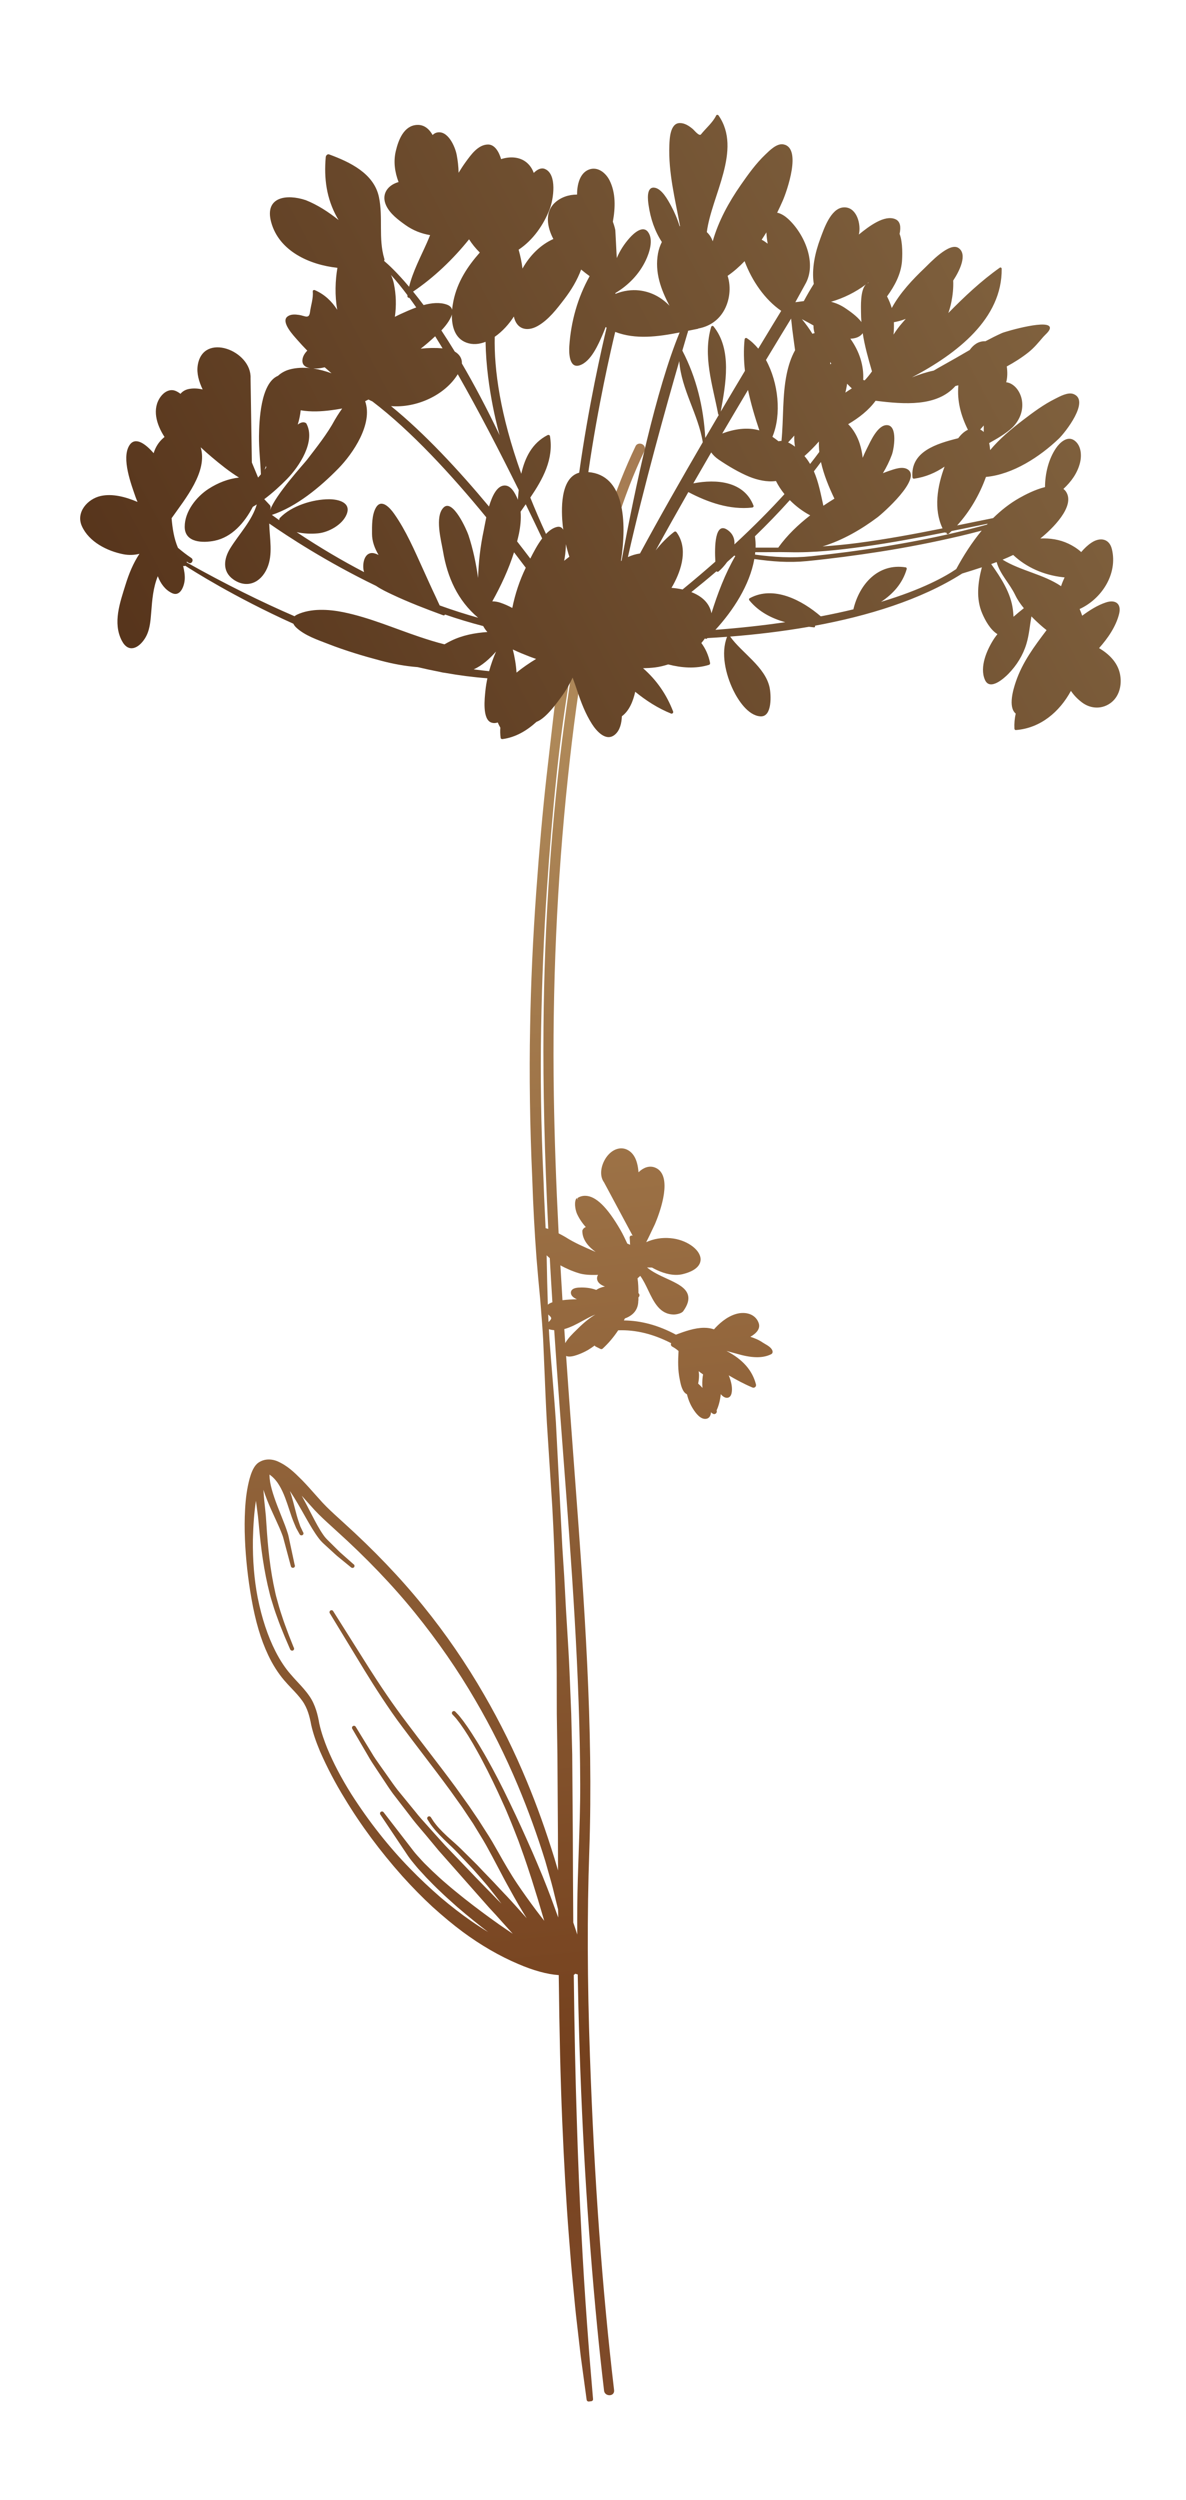
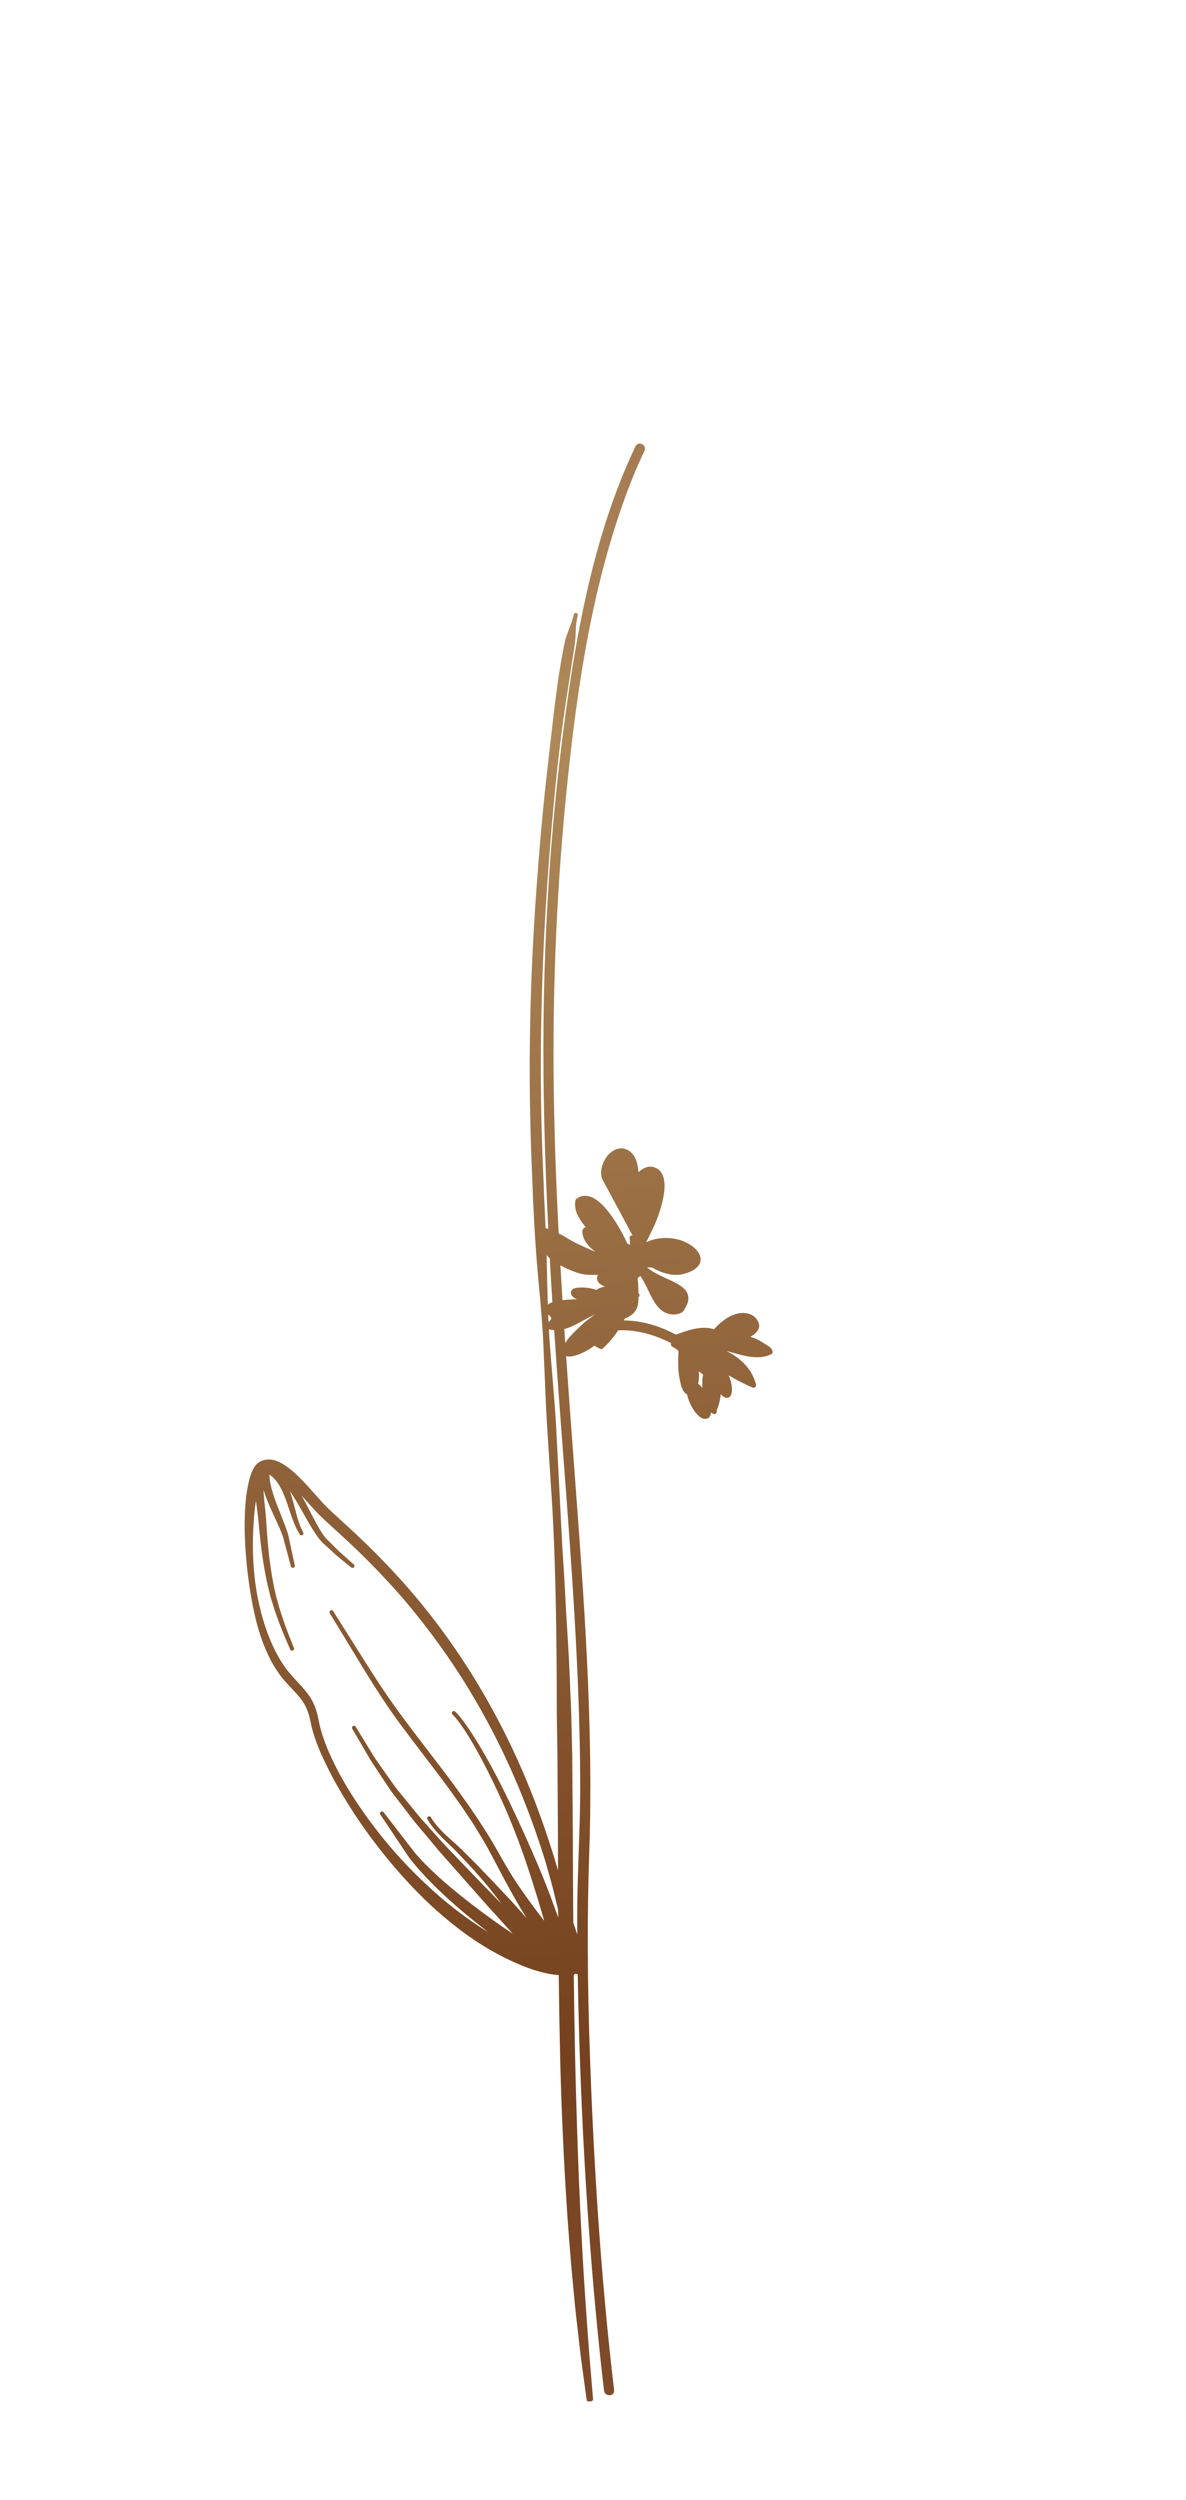
<svg xmlns="http://www.w3.org/2000/svg" width="929" height="1957" viewBox="0 0 929 1957">
  <g id="Layer-1">
    <g id="g1">
      <linearGradient id="linearGradient1" x1="514.809" y1="148.166" x2="756.474" y2="2373.173" gradientUnits="userSpaceOnUse">
        <stop offset="0" stop-color="#9c6d4c" stop-opacity="1" />
        <stop offset="0.183" stop-color="#af8959" stop-opacity="1" />
        <stop offset="0.645" stop-color="#75411e" stop-opacity="1" />
        <stop offset="1" stop-color="#945e41" stop-opacity="1" />
      </linearGradient>
      <path id="path1" fill="url(#linearGradient1)" stroke="none" d="M 598.87 1051.724 C 598.26 1051.37 597.719 1051.059 597.341 1050.796 C 594.391 1048.752 590.96 1047.37 587.766 1046.367 C 593.276 1043.238 595.595 1039.548 594.334 1035.757 C 592.657 1030.72 588.035 1027.711 581.964 1027.711 C 580.182 1027.711 578.387 1027.967 576.63 1028.472 C 568.903 1030.687 562.672 1036.655 559.271 1040.538 C 556.935 1039.72 554.347 1039.305 551.56 1039.305 C 544.147 1039.305 536.37 1042.113 529.445 1044.689 C 515.847 1037.391 502.142 1033.652 488.698 1033.568 C 488.967 1033.041 489.227 1032.512 489.483 1031.981 C 491.469 1031.31 493.361 1030.285 494.993 1028.992 C 498.219 1026.431 499.941 1022.736 499.981 1018.293 C 500.034 1018.12 500.067 1017.943 500.067 1017.799 L 500.079 1015.485 C 500.494 1015.184 500.791 1014.718 500.885 1014.169 C 501.015 1013.392 500.698 1012.635 500.095 1012.185 C 500.095 1008.401 499.978 1004.438 499.379 1000.613 C 500.132 999.982 500.848 999.337 501.524 998.683 C 503.88 1001.897 505.804 1005.907 507.668 1009.803 C 512.164 1019.196 516.815 1028.907 527.916 1028.919 C 529.352 1028.919 533.75 1028.295 535.199 1026.278 C 538.657 1021.461 539.87 1017.365 538.918 1013.754 C 537.327 1007.744 529.986 1004.367 522.215 1000.794 C 516.754 998.282 511.135 995.696 506.825 992.076 C 507.867 992.125 508.88 992.15 509.861 992.15 L 510.675 992.142 C 515.399 994.821 522.41 997.906 529.636 997.906 C 531.427 997.906 533.152 997.71 534.775 997.323 C 547.548 994.18 549.021 988.343 548.765 985.143 C 548.155 977.593 537.111 970.128 525.148 969.168 C 518.504 968.562 512.111 969.615 506.162 972.293 C 507.81 969.19 509.356 965.893 510.691 963.044 C 511.476 961.363 512.185 959.854 512.811 958.603 C 512.929 958.344 524.57 932.516 519.025 919.77 C 517.706 916.741 515.533 914.7 512.563 913.709 C 508.522 912.346 504.079 913.762 500.148 917.591 C 499.404 907.772 496.193 901.85 490.363 899.527 C 484.166 897.197 477.094 901.063 473.248 908.686 C 470.119 914.896 470.103 921.363 473.089 925.369 L 495.591 967.312 L 495.457 967.243 C 494.94 966.993 494.334 967.03 493.862 967.361 C 493.394 967.689 493.141 968.248 493.202 968.816 C 493.207 968.84 493.435 970.887 493.557 974.325 L 491.367 973.383 C 489.67 969.733 487.978 966.179 486.045 962.814 C 475.637 944.768 466.567 935.995 458.311 935.995 C 456.138 935.995 454.051 936.628 452.358 937.751 L 452.724 939.267 L 452.724 939.267 L 451.975 937.871 C 451.589 938.022 451.28 938.317 451.113 938.691 C 449.558 942.182 450.974 948.005 452.077 950.339 C 453.753 953.942 456.077 957.398 458.88 960.485 C 457.412 961.001 456.659 962.005 456.272 962.89 C 456.187 963.087 456.142 963.298 456.142 963.514 C 456.138 970.667 461.338 976.197 466.591 979.955 L 465.236 979.371 C 457.725 976.14 449.961 972.798 443.17 968.456 C 442.67 968.128 440.436 966.849 437.587 965.416 C 435.585 926.158 434.356 890.823 433.827 857.419 C 432.505 773.623 436.228 689.749 444.895 608.127 C 452.342 537.997 463.893 456.06 493.097 380.073 C 496.531 371.147 500.466 362.025 504.803 352.955 C 505.414 351.673 505.336 350.261 504.592 349.079 C 503.054 346.638 499.119 346.565 497.865 349.199 C 465 417.929 451.28 496.754 442.189 564.794 C 431.948 641.464 426.402 721.88 425.718 803.811 C 425.319 851.698 426.54 903.441 429.449 961.915 C 428.7 961.669 428.009 961.473 427.378 961.331 L 426.865 950.406 C 426.414 940.921 425.962 931.493 425.673 922.102 C 423.789 881.232 423.191 841.541 423.887 804.127 C 424.554 767.011 426.019 731.465 428.245 698.473 C 430.438 665.469 432.957 635.499 435.728 609.388 C 438.051 586.449 441.025 563.473 444.57 541.098 L 448.85 513.254 C 449.884 507.028 450.779 501.653 450.86 497.063 L 451.145 490.276 C 451.28 488.658 451.491 487.277 451.67 486.117 L 452.573 481.619 C 452.744 480.791 452.232 479.975 451.41 479.778 C 450.572 479.583 449.758 480.077 449.534 480.889 L 448.492 484.714 C 448.053 486.132 447.385 487.906 446.58 490.062 C 445.949 491.735 445.241 493.631 444.512 495.686 C 442.755 499.885 441.835 504.959 440.769 510.833 L 440.094 514.507 C 438.93 521.025 437.429 529.8 436.143 539.875 C 434.312 553.199 432.607 568.242 430.633 585.66 C 429.803 592.978 428.937 600.619 428.009 608.57 C 425.083 634.883 422.406 664.942 420.046 697.916 C 417.389 735.236 415.818 769.929 415.24 803.97 C 414.504 841.466 415.065 881.326 416.917 922.427 C 417.58 943.09 418.703 964.114 420.261 984.919 C 421.095 995.458 422.097 1006.045 423.106 1016.661 L 423.639 1023.278 C 424.314 1031.594 425.01 1040.195 425.462 1048.69 C 425.848 1056.896 426.186 1065.127 426.524 1073.379 C 427.061 1086.569 427.622 1100.208 428.375 1113.689 L 432.578 1179.078 C 434.91 1220.216 435.663 1260.95 436.07 1309.453 L 436.139 1341.61 L 436.627 1373.39 L 437.026 1435.828 C 437.05 1445.33 437.074 1454.753 437.111 1464.096 C 436.773 1462.957 436.432 1461.801 436.086 1460.637 L 434.324 1454.684 C 427.61 1432.935 420.558 1413.254 412.762 1394.52 C 403.09 1371.119 391.827 1348.284 379.295 1326.653 C 365.179 1302.145 349.082 1278.708 331.451 1257.004 C 313.869 1235.235 292.859 1213.278 269.018 1191.753 L 265.625 1188.656 C 261.212 1184.64 256.65 1180.49 252.61 1176.148 C 250.637 1174.004 248.681 1171.798 246.712 1169.581 C 243.591 1166.061 240.363 1162.423 236.967 1158.92 L 236.176 1158.131 C 230.796 1152.76 225.236 1147.21 217.287 1143.792 C 211.918 1141.525 206.014 1141.969 201.697 1145.423 C 201.333 1145.749 200.917 1146.127 200.372 1146.782 C 199.922 1147.291 199.65 1147.698 199.361 1148.133 C 199.351 1148.146 199.127 1148.483 199.119 1148.495 C 198.47 1149.545 197.92 1150.607 197.493 1151.633 C 196.736 1153.403 196.081 1155.331 195.424 1157.716 C 193.546 1164.873 192.45 1172.438 191.974 1181.515 C 191.552 1189.031 191.522 1196.742 191.88 1205.087 C 192.511 1220.232 194.224 1235.792 196.973 1251.327 C 200.112 1269.21 204.272 1283.245 210.065 1295.5 C 213.521 1302.837 217.684 1309.413 222.434 1315.04 C 224.365 1317.323 226.407 1319.475 228.424 1321.599 C 231.504 1324.846 234.413 1327.91 236.782 1331.288 C 240.92 1337.077 242.58 1343.775 243.772 1350.204 C 245.156 1356.365 247.284 1362.733 250.685 1370.883 C 256.268 1383.603 262.748 1395.964 269.938 1407.61 C 282.517 1428.476 297.713 1448.955 315.11 1468.495 C 322.947 1477.202 330.935 1485.316 338.865 1492.624 C 347.259 1500.2 354.982 1506.593 362.481 1512.163 C 376.467 1522.51 391.481 1531.198 405.885 1537.273 C 417.49 1542.315 428.7 1545.399 437.42 1545.96 L 437.665 1545.972 C 438.181 1591.778 439.048 1628.101 440.395 1660.206 C 441.827 1694.064 443.569 1724.199 445.575 1749.769 C 446.735 1765.28 447.707 1776.783 448.732 1787.053 L 449.029 1790.231 C 449.981 1800.408 450.881 1810.019 451.93 1818.661 L 454.856 1844.097 L 459.523 1878.431 C 459.629 1879.212 460.296 1879.778 461.07 1879.778 C 461.13 1879.778 461.192 1879.774 461.252 1879.766 L 463.165 1879.538 C 464.003 1879.44 464.61 1878.695 464.54 1877.861 L 461.643 1843.401 L 459.755 1817.937 C 458.058 1794.467 456.663 1771.961 455.487 1749.13 C 453.977 1720.5 452.744 1690.443 451.829 1659.787 C 450.742 1627.023 449.961 1589.828 449.444 1546.083 C 449.46 1545.981 449.469 1545.875 449.469 1545.765 C 449.867 1545.655 450.201 1545.387 450.4 1545.032 C 450.446 1544.992 450.482 1544.947 450.519 1544.903 L 452.537 1545.468 C 452.688 1553.858 452.858 1562.248 453.062 1570.631 C 455.214 1659.531 460.036 1741.647 467.812 1821.68 C 469.387 1837.891 471.185 1854.566 473.158 1871.245 C 473.606 1875.082 478.396 1875.745 480.214 1873.699 C 480.869 1872.962 481.158 1871.961 481.028 1870.879 C 471.69 1791.79 465.497 1706.088 462.091 1608.875 C 460.044 1550.436 459.877 1498.275 461.578 1449.406 C 464.968 1352.068 457.59 1253.297 450.462 1157.772 L 450.278 1155.335 C 447.98 1124.529 445.615 1092.872 443.443 1061.347 C 444.098 1061.644 444.936 1061.832 446.01 1061.832 C 450.942 1061.832 458.823 1057.738 460.512 1056.723 C 462.339 1055.62 464.113 1054.434 465.818 1053.179 C 465.96 1053.518 466.221 1053.799 466.559 1053.968 L 470.327 1055.86 C 470.9 1056.149 471.608 1056.053 472.084 1055.614 C 476.63 1051.423 480.71 1046.607 484.226 1041.289 C 497.975 1040.754 511.798 1044.196 525.734 1051.376 C 525.657 1051.521 525.596 1051.677 525.559 1051.84 C 525.34 1052.733 525.75 1053.624 526.573 1054.054 C 528.225 1054.924 529.844 1056.045 531.504 1057.474 C 531.073 1065.42 530.906 1072.189 532.456 1079.782 L 532.57 1080.35 C 533.229 1083.694 534.422 1089.696 538.096 1091.35 C 539.154 1095.615 540.667 1099.285 542.706 1102.552 C 545.058 1106.304 548.883 1111.402 553.375 1110.531 C 554.458 1110.324 555.353 1109.71 555.963 1108.761 C 556.525 1107.891 556.858 1106.723 556.956 1105.254 C 557.009 1105.388 557.078 1105.518 557.163 1105.64 C 557.375 1105.949 557.664 1106.19 558.051 1106.336 C 558.376 1106.621 559.027 1106.894 559.417 1106.894 C 560.227 1106.894 560.988 1106.381 561.314 1105.62 C 561.542 1105.083 561.529 1104.505 561.301 1104.005 C 562.958 1100.408 564.036 1096.27 564.601 1091.257 C 566.038 1093.055 567.824 1094.125 569.395 1094.125 C 570.265 1094.125 572.369 1093.771 573.053 1090.481 C 573.838 1086.708 573.11 1082.136 570.827 1076.531 C 576.344 1079.79 582.586 1083.196 589.329 1086.04 C 589.524 1086.123 589.964 1086.213 590.175 1086.213 C 590.818 1086.213 591.412 1085.93 591.799 1085.434 C 592.181 1084.945 592.311 1084.311 592.157 1083.684 C 589.382 1072.682 581.756 1063.992 569.025 1057.421 C 569.716 1057.608 570.399 1057.793 571.087 1057.978 C 573.171 1058.542 575.246 1059.101 577.289 1059.685 C 581.63 1060.926 587.343 1062.348 593.056 1062.35 C 597.28 1062.35 600.999 1061.547 604.103 1059.974 C 604.905 1059.579 605.328 1058.721 605.177 1057.789 C 604.758 1055.136 601.495 1053.244 598.87 1051.724 Z M 550.242 1086.374 C 549.253 1085.251 548.134 1084.13 546.881 1083.005 C 547.508 1079.971 547.621 1077.035 547.532 1075.695 C 547.479 1074.905 547.385 1074.097 547.255 1073.28 C 548.077 1073.916 549.318 1074.875 550.738 1075.825 C 550.575 1076.592 550.47 1077.208 550.421 1077.584 C 550.059 1080.408 550.002 1083.397 550.242 1086.374 Z M 233.077 1316.554 C 231.235 1314.576 229.407 1312.615 227.665 1310.531 C 223.407 1305.705 219.537 1299.863 215.838 1292.668 C 209.69 1280.559 205.106 1266.741 201.831 1250.428 C 199.139 1236.508 197.884 1221.225 198.104 1205.018 C 198.397 1193.153 199.151 1183.391 200.474 1174.724 C 200.72 1176.677 200.999 1178.696 201.285 1180.775 C 201.916 1185.161 202.36 1189.051 202.683 1193.018 C 203.613 1203.329 204.638 1212.192 205.818 1220.114 C 207.261 1229.741 209.053 1238.771 211.139 1246.904 C 211.786 1249.74 212.628 1252.385 213.442 1254.94 C 213.875 1256.308 214.304 1257.65 214.701 1259.026 C 215.495 1261.528 216.367 1263.913 217.202 1266.188 C 217.633 1267.367 218.054 1268.515 218.455 1269.658 C 219.238 1271.782 220.044 1273.76 220.797 1275.611 L 221.95 1278.476 C 222.721 1280.445 223.48 1282.199 224.147 1283.745 L 227.309 1291.073 C 227.569 1291.679 228.271 1292.03 228.79 1292.018 C 229.716 1292.099 230.383 1291.326 230.383 1290.455 C 230.383 1290.08 230.253 1289.735 230.031 1289.466 L 227.274 1282.541 C 226.656 1280.99 225.948 1279.225 225.236 1277.235 L 224.167 1274.35 C 223.476 1272.498 222.733 1270.517 222.025 1268.426 C 221.649 1267.237 221.242 1266.02 220.825 1264.775 C 220.09 1262.57 219.32 1260.267 218.636 1257.887 C 218.284 1256.519 217.883 1255.128 217.476 1253.712 C 216.754 1251.193 216.005 1248.589 215.476 1245.903 C 213.653 1237.826 212.146 1228.915 210.996 1219.418 C 210.044 1211.463 209.279 1202.678 208.661 1192.579 C 208.463 1188.738 208.099 1184.502 207.578 1179.99 C 207.147 1176.067 206.742 1172.388 206.522 1168.995 C 206.451 1168.014 206.4 1167.058 206.37 1166.13 C 207.137 1168.613 208.103 1171.323 209.263 1174.228 C 211.075 1178.777 213.245 1183.521 215.308 1187.989 L 216.125 1189.771 C 217.997 1193.844 219.765 1197.69 221.163 1201.522 C 221.669 1202.796 222.033 1204.22 222.383 1205.6 C 222.585 1206.389 222.784 1207.17 222.994 1207.874 L 227.864 1226.05 C 228.052 1226.746 228.682 1227.206 229.372 1227.206 C 229.4 1227.202 229.429 1227.206 229.451 1227.206 C 230.316 1227.206 231.014 1226.506 231.014 1225.644 C 231.014 1225.359 230.938 1225.091 230.804 1224.858 L 226.961 1206.882 C 226.782 1206.145 226.633 1205.4 226.483 1204.64 C 226.19 1203.175 225.889 1201.657 225.362 1200.07 C 224.098 1195.977 222.41 1191.745 220.778 1187.651 L 220.094 1185.934 C 218.288 1181.438 216.398 1176.665 214.866 1172.153 C 213.283 1167.514 212.186 1163.461 211.613 1160.173 L 211.469 1159.12 C 211.285 1157.789 211.112 1156.528 211.12 1155.347 C 211.086 1154.928 211.08 1154.546 211.088 1154.188 C 211.66 1154.575 212.26 1155.071 212.897 1155.587 L 213.588 1156.189 C 214.439 1157.008 215.318 1157.858 216.146 1158.945 C 217.179 1160.149 218.119 1161.634 218.821 1162.79 C 220.428 1165.443 221.96 1168.694 223.376 1172.462 C 224.552 1175.558 225.598 1178.724 226.597 1181.743 C 227.88 1185.621 229.091 1189.287 230.493 1192.514 L 231.984 1196.033 L 234.721 1200.985 C 235.005 1201.498 235.538 1201.791 236.09 1201.791 C 236.114 1201.787 236.143 1201.787 236.165 1201.791 C 237.03 1201.791 237.728 1201.091 237.728 1200.229 C 237.728 1199.822 237.573 1199.452 237.321 1199.175 L 235.189 1194.634 L 233.917 1190.923 C 232.877 1187.997 231.942 1184.36 230.953 1180.506 C 230.149 1177.373 229.301 1174.069 228.308 1170.781 C 227.916 1169.479 227.504 1168.222 227.077 1167.018 C 231.17 1173.113 235.262 1180.368 239.302 1187.529 L 239.982 1188.718 C 243.023 1194.028 246.171 1199.521 249.788 1204.228 C 251.349 1206.361 253.261 1208.09 254.948 1209.616 L 262.215 1216.269 C 263.416 1217.432 264.654 1218.426 265.81 1219.353 C 266.392 1219.821 266.951 1220.269 267.499 1220.737 L 275.077 1226.921 C 275.366 1227.157 275.714 1227.271 276.062 1227.271 C 276.088 1227.271 276.117 1227.271 276.139 1227.271 C 277.004 1227.271 277.702 1226.571 277.702 1225.709 C 277.702 1225.098 277.352 1224.57 276.839 1224.313 L 269.807 1218.092 C 269.279 1217.603 268.711 1217.111 268.121 1216.603 C 267.08 1215.699 265.962 1214.735 264.85 1213.575 L 257.808 1206.589 C 256.252 1205.062 254.64 1203.488 253.377 1201.604 C 250.116 1197.006 247.233 1191.476 244.443 1186.13 L 243.565 1184.437 C 241.209 1179.855 238.814 1175.2 236.356 1170.765 C 237.675 1172.226 238.977 1173.69 240.26 1175.135 C 242.271 1177.397 244.291 1179.668 246.37 1181.926 C 250.685 1186.553 255.312 1190.756 259.788 1194.821 L 263.301 1198.028 C 286.844 1219.247 307.576 1240.87 324.925 1262.298 C 342.824 1284.392 358.758 1307.415 372.292 1330.722 C 384.751 1351.999 395.966 1374.468 405.617 1397.507 C 413.649 1416.606 420.896 1436.581 427.15 1456.833 C 427.891 1459.49 428.635 1462.09 429.368 1464.637 C 431.134 1470.802 432.802 1476.62 434.1 1482.268 L 436.554 1492.229 L 437.135 1494.512 L 437.282 1500.888 C 437.278 1500.867 437.27 1500.851 437.266 1500.835 C 437.087 1500.355 436.908 1499.867 436.729 1499.455 L 433.758 1491.326 C 432.106 1486.781 430.389 1482.065 428.469 1477.239 C 426.353 1471.758 423.944 1465.874 420.664 1458.176 C 418.361 1452.63 415.875 1447.067 413.385 1441.509 L 412.152 1438.746 C 407.22 1427.613 401.585 1415.626 394.415 1401.014 C 391.554 1395.269 388.58 1389.54 385.565 1383.969 C 382.684 1378.699 379.864 1373.593 377.105 1369.011 C 374.632 1364.727 372.157 1360.861 369.977 1357.447 L 369.452 1356.625 C 367.364 1353.374 365.216 1350.249 363.047 1347.307 L 362.091 1346.07 C 360.597 1344.141 359.422 1342.62 358.404 1341.635 L 356.655 1339.787 C 356.061 1339.161 355.08 1339.128 354.453 1339.722 C 353.823 1340.308 353.79 1341.293 354.372 1341.924 L 356.146 1343.832 C 357.021 1344.703 358.095 1346.123 359.458 1347.922 L 360.459 1349.244 C 362.575 1352.194 364.646 1355.287 366.608 1358.424 C 369.297 1362.769 371.669 1366.83 373.875 1370.863 C 376.467 1375.457 379.128 1380.608 381.85 1385.918 C 384.71 1391.57 387.506 1397.335 390.155 1403.048 L 391.787 1406.621 C 394.016 1411.48 396.319 1416.501 398.415 1421.668 C 401.218 1428.321 403.908 1435.235 406.199 1441.163 L 407.501 1444.788 C 409.454 1450.204 411.399 1455.608 413.169 1461.003 C 415.541 1468.083 417.564 1474.415 419.362 1480.392 C 420.917 1485.169 422.3 1489.914 423.635 1494.488 L 426.157 1503.02 C 426.218 1503.195 426.28 1503.366 426.34 1503.537 C 424.306 1500.957 422.166 1498.19 419.956 1495.248 C 414.435 1487.863 409.641 1481.145 405.3 1474.712 C 399.978 1466.826 394.952 1458.086 390.72 1450.554 C 389.85 1449.069 388.999 1447.568 388.145 1446.058 C 386.562 1443.258 384.926 1440.37 383.127 1437.545 L 374.798 1424.512 L 367.255 1413.404 L 356.769 1398.748 C 349.693 1389.141 342.393 1379.623 335.329 1370.423 C 329.909 1363.36 324.579 1356.41 319.472 1349.586 C 313.47 1341.684 307.904 1333.973 302.925 1326.665 C 297.508 1318.763 292.625 1311.199 288.983 1305.498 L 260.982 1261.089 C 260.526 1260.36 259.566 1260.145 258.838 1260.597 C 258.107 1261.048 257.88 1262 258.325 1262.737 L 285.614 1307.602 C 289.166 1313.36 293.931 1321.013 299.3 1329.123 C 303.959 1336.125 309.452 1344.284 315.676 1352.43 C 320.717 1359.205 325.983 1366.11 331.333 1373.125 C 338.413 1382.403 345.733 1391.997 352.789 1401.649 L 361.883 1414.397 L 370.514 1427.287 L 378.473 1440.341 C 380.157 1443.104 381.687 1445.952 383.201 1448.768 C 384.035 1450.322 384.865 1451.865 385.699 1453.358 C 387.282 1456.312 388.836 1459.266 390.37 1462.188 C 393.369 1467.9 396.205 1473.292 399.131 1478.472 C 403.88 1487.11 408.111 1494.369 412.066 1500.656 C 412.241 1500.932 412.412 1501.209 412.583 1501.482 L 405.06 1493.071 C 401.695 1489.32 398.211 1485.442 394.574 1481.707 C 392.999 1480.067 391.457 1478.398 389.915 1476.742 C 387.933 1474.606 385.964 1472.482 383.958 1470.435 C 380.41 1466.79 376.943 1463.176 373.598 1459.612 L 363.678 1449.773 C 360.679 1446.745 357.583 1443.832 354.465 1441.114 C 348.618 1436.024 344.122 1431.532 341.445 1428.105 C 340.216 1426.584 339.178 1425.135 338.49 1423.971 L 337.481 1422.413 C 337.01 1421.693 336.049 1421.498 335.329 1421.949 C 334.609 1422.413 334.393 1423.369 334.849 1424.097 L 335.801 1425.619 C 336.33 1426.531 337.298 1428.048 338.914 1430.095 C 341.591 1433.578 345.99 1438.209 351.988 1443.861 C 354.885 1446.554 357.823 1449.505 360.724 1452.642 L 370.261 1462.757 C 373.476 1466.366 376.752 1470.126 380.055 1473.988 C 382.403 1476.661 384.662 1479.578 386.847 1482.394 C 387.766 1483.578 388.682 1484.766 389.61 1485.934 C 390.672 1487.285 391.718 1488.656 392.763 1490.052 C 391.742 1489.027 390.704 1488.001 389.646 1486.972 L 373.492 1470.37 L 348.558 1444.341 L 340.554 1435.491 C 338.718 1433.383 336.855 1431.32 334.999 1429.273 C 331.545 1425.452 328.278 1421.847 325.278 1418.014 L 311.529 1401.205 C 308.827 1397.726 306.368 1394.207 303.988 1390.801 C 302.695 1388.953 301.436 1387.151 300.201 1385.446 L 298.108 1382.492 C 295.457 1378.764 292.954 1375.249 291.032 1371.872 L 278.615 1351.58 C 278.172 1350.847 277.219 1350.623 276.481 1351.05 C 275.746 1351.49 275.5 1352.442 275.934 1353.183 L 287.933 1373.703 C 289.949 1377.377 292.519 1381.23 295.241 1385.312 L 296.867 1387.753 C 298.065 1389.515 299.265 1391.346 300.496 1393.222 C 302.783 1396.709 305.147 1400.314 307.859 1404.029 L 321.148 1421.286 C 324.086 1425.286 327.427 1429.204 330.658 1432.992 C 332.448 1435.088 334.255 1437.204 336.029 1439.377 L 343.728 1448.646 L 383.245 1493.332 C 386.631 1496.892 389.903 1500.558 393.08 1504.123 C 394.667 1505.901 396.234 1507.655 397.776 1509.355 C 399.111 1510.837 400.4 1512.261 401.654 1513.632 C 398.138 1511.292 394.631 1508.904 391.147 1506.479 C 381.842 1499.932 372.625 1493.063 363.763 1486.081 L 361.123 1483.957 C 357.542 1481.072 353.835 1478.094 350.352 1475.054 C 346.315 1471.689 342.515 1468.149 338.84 1464.722 L 332.253 1458.257 C 331.065 1457.028 329.938 1455.779 328.831 1454.55 L 327.081 1452.63 C 325.01 1450.379 323.134 1447.897 321.315 1445.496 C 320.314 1444.174 319.338 1442.88 318.385 1441.704 L 300.453 1418.495 C 300.146 1418.096 299.685 1417.888 299.215 1417.888 C 298.899 1417.888 298.58 1417.986 298.303 1418.181 C 297.62 1418.673 297.448 1419.622 297.918 1420.321 L 314.255 1444.715 C 315.138 1445.977 315.997 1447.283 316.872 1448.625 C 318.548 1451.185 320.282 1453.834 322.479 1456.572 L 324.16 1458.627 C 325.238 1459.949 326.336 1461.296 327.516 1462.647 L 333.909 1469.613 C 337.498 1473.325 341.213 1477.162 345.16 1480.811 C 348.558 1484.099 352.175 1487.33 355.674 1490.451 L 358.238 1492.738 C 366.689 1500.005 374.925 1506.597 382.322 1512.269 C 377.773 1509.506 373.24 1506.556 368.748 1503.427 C 361.42 1498.353 353.53 1492.262 345.318 1485.336 C 336.611 1477.78 328.753 1470.383 321.291 1462.708 C 304.608 1445.659 289.103 1426.022 275.218 1404.354 C 267.301 1391.7 261.135 1379.965 256.374 1368.502 C 254.262 1363.233 251.637 1356.239 250.071 1348.918 C 249.07 1343.039 247.172 1334.417 242.273 1327.475 C 239.481 1323.438 236.226 1319.939 233.077 1316.554 Z M 467.039 1009.679 C 463.593 1008.401 459.894 1007.779 455.772 1007.779 L 455.214 1007.783 C 452.472 1007.801 449.469 1008.043 447.988 1009.685 C 447.361 1010.381 447.08 1011.248 447.174 1012.194 C 447.406 1014.566 449.745 1016.041 451.906 1016.995 C 448.142 1017.062 444.342 1017.241 440.582 1017.728 C 440.016 1008.625 439.479 999.521 438.962 990.416 C 443.605 993.014 448.87 995.254 453.79 996.701 C 457.293 997.742 462.188 998.146 468.438 997.881 C 467.454 999.586 467.551 1001.075 467.926 1002.174 C 468.703 1004.436 471.018 1006.023 473.858 1006.991 C 472.512 1007.254 471.201 1007.634 469.912 1008.139 C 468.915 1008.53 467.95 1009.046 467.039 1009.679 Z M 430.532 1029.949 C 431.357 1030.703 431.769 1031.357 431.756 1031.89 C 431.744 1032.691 430.824 1033.737 429.669 1034.805 C 429.58 1032.83 429.494 1030.858 429.413 1028.887 C 429.783 1029.265 430.17 1029.617 430.532 1029.949 Z M 430.646 984.793 C 431.284 996.308 431.968 1007.82 432.692 1019.329 C 431.077 1019.864 429.929 1020.521 429.124 1021.231 C 428.705 1009.022 428.452 996.835 428.229 984.508 C 428.212 983.869 428.196 983.23 428.176 982.592 C 428.945 983.336 429.771 984.071 430.646 984.793 Z M 434.113 1041.171 C 435.488 1061.754 436.948 1082.331 438.478 1102.898 C 439.377 1114.938 440.289 1126.978 441.205 1139.022 C 447.613 1223.402 454.242 1310.65 454.486 1396.664 C 454.535 1414.08 453.92 1431.767 453.322 1448.878 C 452.818 1463.331 452.297 1478.281 452.179 1493.006 C 452.126 1499.696 452.118 1506.621 452.162 1514.238 C 451.222 1511.256 450.177 1508.106 449.045 1504.818 C 448.875 1482.341 448.761 1459.295 448.688 1435.772 L 448.228 1373.263 L 447.447 1341.358 L 446.14 1309.189 C 445.656 1297.543 444.92 1285.65 444.212 1274.15 C 443.593 1264.193 442.979 1254.208 442.507 1244.207 C 442.173 1236.955 441.693 1229.7 441.209 1222.441 C 440.969 1218.792 440.725 1215.137 440.501 1211.5 L 435.447 1113.245 C 434.609 1100.611 433.563 1087.84 432.55 1075.487 C 431.805 1066.432 431.065 1057.398 430.401 1048.412 C 430.239 1045.738 430.088 1043.069 429.946 1040.408 C 431.281 1040.815 432.66 1041.069 434.113 1041.171 Z M 456.569 1033.77 C 459.967 1031.916 463.198 1030.154 466.335 1028.946 C 461.883 1031.619 457.46 1035.163 452.903 1039.696 L 451.573 1040.994 C 448.712 1043.761 444.924 1047.425 442.755 1051.321 C 442.507 1047.653 442.262 1043.989 442.018 1040.329 C 447.015 1038.98 451.865 1036.335 456.569 1033.77 Z" />
      <linearGradient id="linearGradient2" x1="1481.016" y1="236.199" x2="-585.65" y2="1336.198" gradientUnits="userSpaceOnUse">
        <stop offset="0" stop-color="#755239" stop-opacity="1" />
        <stop offset="0.183" stop-color="#886a45" stop-opacity="1" />
        <stop offset="0.645" stop-color="#4e2b14" stop-opacity="1" />
        <stop offset="1" stop-color="#6d4530" stop-opacity="1" />
      </linearGradient>
-       <path id="path2" fill="url(#linearGradient2)" stroke="none" d="M 877.126 526.852 C 875.059 518.11 868.491 511.821 860.911 507.305 C 867.682 499.732 874.192 490.367 876.613 480.449 C 878.546 472.527 873.736 469.087 866.318 471.53 C 859.678 473.717 853.493 477.652 847.674 481.949 C 847.105 480.17 846.421 478.403 845.664 476.7 C 862.998 468.775 875.677 449.173 870.945 429.8 C 868.903 421.436 861.639 420.383 855.068 424.688 C 852.008 426.69 849.334 429.29 846.909 432.126 C 843.768 429.22 839.874 426.934 836.863 425.52 C 829.938 422.268 822.414 421.147 814.903 421.495 C 823.927 414.281 842.633 396.294 834.996 384.815 C 834.422 383.955 833.726 383.283 832.981 382.693 C 838.999 377.133 843.91 370.452 845.949 362.356 C 847.438 356.434 846.954 348.623 841.575 344.764 C 836.082 340.823 830.101 346.461 827.175 350.772 C 821.405 359.27 818.617 370.472 818.56 381.269 C 810.724 383.149 802.529 387.501 798.561 389.741 C 791.009 394.003 784.157 399.405 777.919 405.537 C 768.52 407.435 759.12 409.362 749.721 411.274 C 759.629 400.487 767.421 386.986 772.304 373.312 C 793.5 371.39 814.723 357.345 829.364 343.377 C 834.198 338.764 854.136 313.583 840.895 308.432 C 836.464 306.709 830.153 310.322 826.373 312.208 C 817.409 316.676 809.19 322.791 801.259 328.852 C 792.23 335.753 783.018 343.407 775.584 352.308 C 775.458 350.432 775.209 348.581 774.819 346.811 C 781.251 343.198 787.99 339.411 793.26 334.376 C 798.761 328.736 801.723 321.43 800.514 313.536 C 799.664 307.97 796.104 301.899 790.635 299.805 C 789.781 299.478 788.95 299.305 788.136 299.208 C 788.206 298.925 788.307 298.648 788.373 298.365 C 789.137 295.081 789.227 290.978 788.609 286.837 C 794.582 283.594 800.331 279.969 805.698 275.695 C 810.089 272.195 813.556 267.947 817.189 263.707 C 818.557 262.11 821.824 259.551 822.337 257.295 C 824.265 248.807 787.734 259.413 784.844 260.698 C 780.417 262.667 776.117 264.867 771.856 267.135 C 771.735 267.131 771.625 267.103 771.498 267.101 C 766.278 267.042 762.437 269.923 759.556 273.971 C 755.788 276.142 752.024 278.331 748.252 280.504 C 742.56 283.782 736.863 286.815 731.353 290.093 C 725.608 291.273 719.948 293.153 714.345 295.383 C 749.851 276.698 785.085 249.376 784.633 210.342 C 784.625 209.659 783.795 209.065 783.176 209.504 C 768.451 219.919 755.409 232.223 742.824 245.037 C 743.825 242.231 744.61 239.348 745.192 236.484 C 746.234 231.343 746.926 225.383 746.649 219.599 C 751.808 211.803 758.002 198.92 750.771 194.089 C 743.61 189.303 728.192 206.084 724.167 209.911 C 714.915 218.716 704.872 229.324 698.524 241.108 C 697.65 238.197 696.401 234.998 694.818 232.008 C 700.84 223.768 705.646 214.656 706.5 204.855 C 706.781 201.653 707.375 189.906 704.649 183.098 C 705.824 177.731 705.312 173.192 701.202 171.5 C 692.739 168.014 680.743 177.05 672.74 183.578 C 672.837 182.998 672.979 182.408 673.061 181.834 C 674.18 173.937 670.383 161.272 660.268 162.379 C 650.612 163.437 645.367 179.192 642.62 186.569 C 638.499 197.639 635.614 210.346 637.437 222.248 C 634.727 226.543 632.135 231.021 629.62 235.688 C 627.423 235.948 625.213 236.256 622.992 236.567 C 625.531 231.953 628.07 227.338 630.609 222.724 C 640.289 206.3 630.12 182.992 617.238 171.245 C 615.118 169.312 611.887 167.054 608.754 166.495 C 610.321 163.321 611.79 160.159 613.149 157.057 C 616.278 149.907 628.489 115.5 613.523 112.991 C 608.339 112.123 602.846 117.788 599.546 120.928 C 592.152 127.953 586.041 136.478 580.239 144.817 C 570.929 158.196 562.713 173.088 558.282 188.866 C 557.961 187.981 557.594 187.098 557.143 186.227 C 556.231 184.468 555.023 182.984 553.66 181.686 C 557.281 153.234 581.549 117.272 562.864 90.402 C 562.437 89.788 561.383 89.619 560.992 90.402 C 558.168 96.104 553.041 100.227 549.111 105.148 C 547.678 106.942 543.943 102.072 542.641 100.975 C 539.789 98.565 536.269 96.231 532.395 96.318 C 524.851 96.489 524.501 108.712 524.306 113.789 C 523.48 135.153 528.851 156.064 532.705 176.999 C 532.59 177.031 532.477 177.062 532.363 177.096 C 530.678 171.544 528.407 166.165 525.628 161.052 C 523.244 156.666 518.19 147.187 512.217 146.866 C 506.028 146.534 507.533 157.156 508.026 160.55 C 509.572 171.221 512.888 180.929 518.438 189.413 C 517.027 192.213 515.985 195.226 515.423 198.308 C 512.729 213.132 517.677 226.6 524.428 239.315 C 518.227 232.907 510.374 228.462 500.783 227.328 C 494.924 226.635 488.092 227.54 482.102 230.026 C 482.065 229.824 482.025 229.621 481.992 229.42 C 492.21 223.275 500.653 214.7 505.837 203.781 C 508.648 197.867 512.099 187.576 507.586 181.58 C 503.407 176.031 496.23 182.854 493.296 186.105 C 488.971 190.903 485.541 196.278 483.12 202.001 C 482.745 194.748 482.371 187.495 481.992 180.24 C 481.988 180.177 481.935 180.156 481.923 180.099 C 481.919 180.044 481.964 180.01 481.952 179.953 C 481.484 177.729 480.816 175.607 480.048 173.546 C 482.037 162.712 482.428 151.034 477.464 141.175 C 474.538 135.367 468.26 130.168 461.46 132.671 C 453.847 135.475 452.024 145.097 452.004 152.312 C 445.502 152.271 438.991 154.47 434.3 158.998 C 426.564 166.456 428.737 177.849 433.095 186.402 C 433.213 186.63 433.355 186.846 433.473 187.074 C 423.362 191.574 414.923 200.058 409.275 210.214 C 408.661 205.223 407.611 200.259 406.244 195.443 C 417.523 187.967 425.868 175.983 430.637 163.552 C 433.498 156.088 436.615 136.363 426.833 132.256 C 423.903 131.027 420.868 132.622 418.08 135.342 C 417.031 132.423 415.403 129.713 412.815 127.457 C 407.196 122.558 399.326 122.346 392.519 124.549 C 390.924 119.107 387.653 113.05 382.224 113.115 C 374.452 113.207 368.85 121.212 364.756 126.842 C 362.787 129.546 360.96 132.36 359.222 135.236 C 359.141 130.447 358.592 125.685 357.725 121.164 C 356.451 114.538 350.669 101.527 341.974 103.813 C 340.761 104.133 339.748 104.804 338.869 105.685 C 336.232 101.002 332.273 97.527 326.748 97.771 C 316.363 98.229 312.083 109.539 310.032 118.212 C 308.042 126.618 309.283 134.805 312.197 142.526 C 311.855 142.632 311.493 142.699 311.155 142.815 C 302.826 145.666 298.602 152.829 302.582 161.081 C 305.641 167.428 311.985 172.138 317.56 176.116 C 323.512 180.364 330.064 182.895 336.9 184.032 C 336.09 186.02 335.28 188.008 334.409 189.973 C 329.551 200.951 323.35 212.527 320.449 224.468 C 310.866 213.099 304.03 206.875 300.854 204.216 C 300.954 204.055 301.011 203.866 301.057 203.673 C 301.208 203.201 301.172 202.762 300.983 202.375 C 296.281 186.498 300.179 170.232 296.828 154.261 C 292.934 135.708 273.96 126.803 257.896 120.891 C 256.472 120.366 255.271 121.691 255.157 122.977 C 253.666 139.753 255.774 155.447 264.038 170.252 C 264.416 170.932 264.85 171.574 265.248 172.242 C 257.238 165.874 248.718 160.33 239.536 156.682 C 224.54 151.645 207.082 154.058 212.382 173.805 C 218.518 196.668 242.716 207.364 264.308 209.626 C 262.61 219.414 262.16 231.34 264.162 242.493 C 259.918 235.879 254.341 230.465 246.625 227.104 C 245.951 226.812 244.916 227.131 244.995 228.038 C 245.483 233.708 243.53 238.809 242.82 244.337 C 242.087 250.017 238.78 247.171 234.255 246.5 C 231.213 246.048 227.635 245.802 225.093 247.826 C 219.74 252.092 230.32 263.084 232.778 265.923 C 235.311 268.846 237.974 271.676 240.69 274.468 C 238.564 276.63 237.052 279.123 236.875 281.918 C 236.625 285.857 239.451 287.55 242.848 288.17 C 237.583 287.625 232.302 287.778 227.146 289.11 C 223.761 289.987 220.365 291.73 217.771 294.15 C 203.955 299.938 203.031 329.957 202.873 341.368 C 202.742 351.229 203.985 361.27 204.368 371.272 C 203.776 371.957 203.05 372.798 202.179 373.807 C 200.547 369.874 198.915 365.943 197.284 362.01 C 196.946 340.056 196.608 318.1 196.272 296.146 C 197.31 274.352 158.885 259.602 154.877 286.003 C 153.926 292.262 155.82 298.74 158.742 304.855 C 155.29 304.05 151.741 303.793 148.226 304.42 C 145.154 304.969 142.934 306.375 141.365 308.269 C 140.206 307.364 138.957 306.56 137.528 305.976 C 132.94 304.096 128.489 306.892 125.848 310.495 C 118.88 320.006 122.495 332.25 128.875 342.052 C 128.654 342.233 128.424 342.414 128.212 342.595 C 124.176 346.021 121.71 350.192 120.347 354.723 C 114.327 347.767 105.938 341.198 101.288 348.674 C 94.962 358.843 102.868 379.375 106.246 389.208 C 106.677 390.463 107.233 391.667 107.723 392.898 C 98.301 388.844 87.966 386.201 78.902 388.219 C 68.615 390.51 59.202 400.981 64.16 411.895 C 69.751 424.195 83.885 431.32 96.555 433.823 C 101.007 434.701 105.257 434.49 109.238 433.475 C 104.433 440.693 100.987 448.996 98.287 457.779 C 94.006 471.605 88.216 487.503 95.345 501.354 C 100.598 511.591 108.643 507.319 113.407 499.905 C 117.305 493.907 117.859 486.669 118.412 479.772 C 119.209 469.44 119.922 460.098 123.608 451.024 C 125.777 456.798 129.341 461.624 134.538 464.171 C 141.373 467.544 144.323 458.47 144.69 453.82 C 144.981 450.206 144.271 446.471 143.447 442.923 C 144.01 443.198 144.602 443.114 145.115 442.823 C 150.172 446.109 183.4 467.325 229.783 488.211 C 230.285 489.238 231.026 490.245 231.986 491.153 C 238.682 497.486 248.803 500.835 257.22 504.108 C 270.627 509.321 284.473 513.479 298.374 517.154 C 307.89 519.67 317.539 521.457 327.142 522.183 C 332.843 523.536 338.58 524.775 344.342 525.876 C 345.774 526.271 347.304 526.539 348.867 526.714 C 359.8 528.663 370.802 530.099 381.777 530.919 C 381.093 534.162 380.536 537.46 380.198 540.874 C 379.685 546.062 377.561 563.166 384.922 565.597 C 386.656 566.169 388.312 566.065 389.878 565.494 C 390.456 566.836 391.107 568.191 391.921 569.573 C 391.718 572.116 391.766 574.777 392.165 577.605 C 392.271 578.358 393.121 578.582 393.74 578.498 C 404.038 577.11 412.766 571.823 420.258 565.009 C 427.846 562.32 437.225 548.78 439.479 545.74 C 443.011 540.974 446.063 535.812 448.521 530.398 C 449.815 533.926 451.093 537.434 452.232 540.923 C 455.125 549.763 458.583 558.641 463.572 566.531 C 467.133 572.163 474.717 580.96 481.744 574.964 C 485.585 571.685 486.896 566.171 487.127 560.635 C 492.873 556.42 495.957 548.831 497.56 541.474 C 506.162 548.467 515.444 554.438 525.714 558.564 C 526.589 558.914 527.618 557.854 527.289 556.991 C 522.178 543.647 514.341 532.301 503.697 523.044 C 506.85 522.97 510.003 522.812 513.153 522.423 C 516.644 521.992 520.054 521.139 523.39 520.067 C 533.925 522.787 544.883 523.637 555.304 520.425 C 556.008 520.209 556.341 519.552 556.199 518.853 C 554.958 512.712 552.577 507.592 549.371 503.317 C 550.376 502.149 551.328 500.943 552.195 499.685 C 552.211 499.699 552.223 499.712 552.236 499.724 C 552.236 499.726 552.24 499.728 552.24 499.73 C 552.317 499.8 552.395 499.858 552.488 499.907 C 552.561 499.952 552.635 499.985 552.716 500.011 C 552.736 500.017 552.752 500.021 552.769 500.027 C 552.891 500.064 553.017 500.076 553.147 500.066 C 553.159 500.066 553.176 500.062 553.192 500.06 C 553.29 500.05 553.387 500.029 553.485 499.987 C 553.591 499.944 553.688 499.879 553.778 499.798 C 553.794 499.783 553.81 499.781 553.827 499.767 C 553.839 499.757 553.847 499.745 553.859 499.734 C 553.875 499.718 553.892 499.704 553.908 499.685 C 553.985 499.61 554.067 499.525 554.144 499.45 C 559.104 499.177 564.239 498.847 569.525 498.45 C 569.525 498.455 569.525 498.459 569.525 498.465 C 564.382 511.264 568.512 528.16 574.351 540.207 C 578.126 547.995 585.927 560.106 595.636 560.733 C 605.198 561.349 603.916 543.193 602.85 538.174 C 599.391 521.913 581.122 511.146 571.934 498.268 C 591.156 496.764 612.225 494.363 633.677 490.607 C 634.963 490.766 636.244 490.915 637.522 491.051 C 638.365 491.14 638.625 490.396 638.446 489.751 C 679.27 482.231 721.051 469.689 753.684 448.915 C 758.811 447.346 763.958 445.745 769.09 444.044 C 765.965 456.011 764.423 468.673 769.366 480.154 C 771.73 485.646 775.641 492.878 781.284 496.373 C 780.446 497.494 779.563 498.56 778.778 499.75 C 773.187 508.237 767.014 522.045 771.535 532.199 C 775.413 540.915 786.444 530.948 789.792 527.538 C 796.319 520.897 801.312 512.891 803.993 504.002 C 806.15 496.841 806.667 489.59 807.916 482.479 C 808.783 483.348 809.645 484.235 810.508 485.07 C 812.803 487.285 816.062 490.333 819.785 493.232 C 810.264 505.848 800.905 518.265 795.676 533.702 C 793.748 539.393 789.447 553.484 795.615 558.55 C 794.773 562.342 794.395 566.277 794.606 570.364 C 794.635 570.917 795.078 571.491 795.689 571.447 C 815.004 569.998 829.97 557.175 838.861 540.792 C 841.099 544.119 844.008 547.181 847.577 549.856 C 854.669 555.17 863.853 555.252 870.713 549.659 C 877.345 544.249 879.006 534.797 877.126 526.852 Z M 793.41 477.269 C 791.86 464.24 784.149 452.385 776.41 441.521 C 777.838 441.01 779.25 440.473 780.666 439.934 C 783.42 449.767 790.781 456.481 795.249 465.819 C 796.995 469.467 799.351 472.869 801.988 476.055 C 799.229 478.219 796.527 480.441 793.906 482.762 C 793.784 480.413 793.544 478.396 793.41 477.269 Z M 831.146 458.827 C 817.401 449.506 799.465 446.786 785.337 438.083 C 788.145 436.931 790.912 435.698 793.646 434.396 C 804.103 444.237 817.698 450.129 832.391 451.799 C 832.867 451.854 833.372 451.903 833.893 451.95 C 832.843 454.204 831.891 456.485 831.146 458.827 Z M 773.032 410.641 C 764.491 412.981 755.894 415.123 747.272 417.137 C 729.079 421.39 710.699 424.834 692.267 427.859 C 673.468 430.946 654.563 433.365 635.622 435.371 C 620.192 437.005 606.101 436.068 591.432 434.111 C 591.514 433.472 591.526 432.834 591.587 432.193 C 591.701 432.195 591.803 432.203 591.921 432.205 C 600.628 432.325 609.336 432.008 618.048 432.229 C 637.494 432.724 657.269 430.504 676.515 427.853 C 697.833 424.916 718.968 420.956 740.053 416.741 C 740.448 417.05 740.969 416.977 741.343 416.698 C 741.03 417.583 742.271 418.582 743.162 417.797 C 743.922 417.123 744.635 416.37 745.38 415.665 C 754.82 413.758 764.26 411.83 773.699 409.911 C 773.476 410.153 773.252 410.397 773.032 410.641 Z M 344.403 473.894 C 343.337 471.748 342.421 469.51 341.485 467.561 C 338.019 460.34 334.775 453.01 331.451 445.724 C 324.688 430.895 318.109 415.39 308.657 402.025 C 305.499 397.558 298.671 389.887 294.395 397.468 C 291.188 403.158 291.384 411.667 291.404 417.898 C 291.424 423.676 293.471 429.23 296.533 434.386 C 295.902 434.097 295.274 433.786 294.639 433.544 C 286.379 430.392 283.876 439.212 284.672 445.586 C 284.768 446.357 284.961 447.097 285.195 447.824 C 268.44 439.124 250.745 428.757 232.379 416.525 C 237.807 417.734 243.62 417.974 248.974 417.488 C 257.373 416.727 268.262 410.761 271.543 402.556 C 275.287 393.195 264.872 390.776 257.782 390.774 C 244.958 390.771 228.383 395.906 219.328 405.309 C 218.945 405.705 218.801 406.143 218.762 406.574 C 218.744 406.676 218.726 406.772 218.723 406.875 C 218.726 406.916 218.733 406.955 218.74 406.998 C 218.742 407.067 218.756 407.134 218.768 407.203 C 216.841 405.844 214.903 404.436 212.964 403.034 C 232.322 396.625 250.909 381.155 265.006 366.743 C 276.509 355.038 292.317 331.733 286.019 314.045 C 286.891 313.614 287.766 313.185 288.617 312.7 C 289.607 313.264 290.645 313.732 291.685 314.204 C 321.991 337.21 353.774 371.802 380.91 404.918 C 379.974 409.282 379.335 413.109 378.892 415.202 C 376.214 427.78 374.86 440.015 374.489 452.361 C 372.886 440.929 370.51 429.617 366.9 418.769 C 365.656 415.022 354.718 390.073 347.475 397.234 C 340.358 404.271 345.599 423.117 347.019 431.554 C 350.446 451.932 358.473 470.004 374.53 483.538 C 365.289 480.96 355.239 477.81 344.403 473.894 Z M 365.305 268.179 C 370.274 270.022 375.421 269.495 380.348 267.546 C 380.914 304.906 391.351 340.636 391.351 340.636 C 380.959 318.863 371.042 300.33 361.806 284.535 C 362.001 280.447 359.772 277.251 356.244 275.21 C 352.606 269.247 349.094 263.725 345.721 258.625 C 348.163 256.127 352.688 250.829 353.957 246.137 C 353.786 255.331 356.228 264.812 365.305 268.179 Z M 329.543 272.932 C 333.473 269.89 337.221 266.608 340.871 263.215 C 342.795 266.297 344.728 269.451 346.669 272.661 C 341.197 272.195 335.41 272.271 329.543 272.932 Z M 358.563 292.923 C 375.104 321.884 391.652 353.873 406.317 383.548 C 406.048 386.123 405.833 388.685 405.662 391.216 C 405.507 390.831 405.389 390.428 405.219 390.052 C 403.371 386.02 400.315 379.7 394.968 380.028 C 389.227 380.378 385.508 388.16 383.034 396.483 C 359.279 367.99 332.42 339.061 306.291 317.888 C 326.186 319.493 348.48 309.388 358.563 292.923 Z M 387.518 263.648 C 393.589 259.441 398.883 253.486 402.512 247.747 C 404.6 257.765 412.827 259.868 421.165 255.168 C 429.669 250.373 436.143 241.844 441.961 234.254 C 447.512 227.007 452.175 219.274 455.202 210.985 C 457.379 212.79 459.597 214.521 461.863 216.153 C 452.5 232.917 447.21 251.659 445.953 270.913 C 445.632 275.831 445.68 288.618 453.998 285.969 C 463.039 283.088 468.87 269.174 472.206 261.479 C 472.992 259.665 473.724 257.82 474.408 255.949 C 474.656 256.131 474.9 256.316 475.16 256.487 C 471.547 271.569 460.976 317.685 453.684 369.996 C 438.523 374.106 439.594 399.704 440.802 411.561 C 440.907 412.613 441.111 413.614 441.245 414.651 C 440.147 412.843 438.54 411.883 436.171 412.476 C 433.071 413.255 430.247 415.278 427.679 417.937 C 423.122 408.049 419.045 398.568 415.399 389.48 C 425.197 374.987 433.84 359.496 430.788 341.342 C 430.641 340.483 429.58 340.235 428.908 340.579 C 416.762 346.815 411.143 358.247 408.323 370.857 C 391.665 324.332 386.973 289.224 387.518 263.648 Z M 501.312 433.224 C 497.923 433.727 494.773 434.691 491.847 436.046 C 503.985 381.788 522.101 317.227 532.09 282.671 C 533.612 304.727 547.019 324.383 550.474 346.113 C 550.474 346.131 550.474 346.147 550.474 346.166 C 533.848 374.69 516.38 405.339 501.312 433.224 Z M 561.229 447.165 C 561.244 447.185 561.265 447.201 561.285 447.219 C 561.456 447.415 561.647 447.523 561.9 447.533 C 561.985 447.551 562.071 447.555 562.156 447.553 C 562.209 447.543 562.254 447.555 562.302 447.539 C 562.501 447.51 562.697 447.445 562.884 447.289 C 565.041 445.466 567.442 442.872 569.565 439.906 C 571.449 438.241 573.346 436.531 575.242 434.817 C 575.417 435.01 575.653 435.159 575.97 435.24 C 567.987 449.038 562.022 464.767 557.281 480.038 C 555.678 471.638 549.265 466.454 541.526 463.463 C 547.825 458.42 554.421 453 561.229 447.165 Z M 481.899 259.793 C 497.89 265.968 515.57 263.526 532.359 260.238 C 513.995 304.631 497.625 380.984 486.887 438.829 C 486.72 438.941 486.554 439.055 486.387 439.169 C 491.258 407.716 488.955 371.735 460.85 369.534 C 468.292 317.925 478.664 273.2 481.899 259.793 Z M 401.292 475.876 C 398.26 474.244 395.147 472.824 391.937 471.76 C 390.016 471.123 387.778 470.653 385.618 470.726 C 392.442 458.477 398.435 445.633 402.647 432.301 C 405.829 436.437 408.888 440.463 411.83 444.382 C 406.988 454.371 403.469 464.983 401.292 475.876 Z M 445.978 435.782 C 444.541 436.85 443.174 437.918 441.905 438.945 C 442.433 436.612 443.21 431.277 443.255 425.961 C 444.021 429.306 444.928 432.579 445.978 435.782 Z M 415.395 437.222 C 412.079 432.852 408.645 428.376 405.06 423.788 C 405.56 421.795 406.081 419.807 406.488 417.795 C 407.583 412.393 408.29 406.324 407.794 400.499 C 409.113 398.585 410.455 396.66 411.802 394.719 C 416.335 404.001 420.644 412.965 424.676 421.457 C 420.929 426.39 417.836 432.388 415.395 437.222 Z M 414.943 513.974 C 416.595 514.613 418.272 515.176 419.936 515.772 C 414.516 519.072 409.255 522.641 404.596 526.488 C 404.218 520.399 403.163 514.255 401.699 508.375 C 406.036 510.45 410.512 512.261 414.943 513.974 Z M 552.439 342.801 C 551.121 318.93 545.599 295.773 534.479 274.443 C 536.31 268.159 537.701 263.459 538.519 260.706 C 538.706 260.491 538.8 260.212 538.759 259.907 C 538.877 259.51 538.975 259.176 539.06 258.897 C 541.62 258.373 544.159 257.854 546.649 257.37 C 546.816 257.337 546.865 257.217 546.979 257.14 C 554.95 255.659 561.989 251.49 566.636 243.896 C 571.539 235.881 572.91 224.94 569.936 215.913 C 574.701 212.627 579.128 208.735 583.25 204.43 C 588.967 219.748 599.107 234.532 611.932 243.311 C 608.787 248.448 602.403 258.904 593.959 272.899 C 591.261 269.658 588.275 266.832 584.959 264.682 C 584.169 264.171 583.335 264.865 583.254 265.66 C 582.399 273.825 582.599 282.06 583.514 290.278 C 577.679 300.025 571.279 310.772 564.557 322.163 C 568.41 300.839 573.655 273.646 558.852 255.423 C 558.319 254.766 557.253 255.183 557.045 255.901 C 550.376 278.742 558.25 301.533 562.522 324.049 C 562.591 324.413 562.794 324.62 563.043 324.732 C 559.576 330.612 556.032 336.65 552.439 342.801 Z M 683.026 290.693 C 681.281 293.173 679.372 295.535 677.276 297.759 L 676.153 297.372 C 676.771 285.916 672.992 274.854 666.323 265.461 C 666.246 265.349 666.152 265.235 666.07 265.123 C 669.952 264.979 673.577 263.854 675.775 260.816 C 677.329 270.873 680.051 280.49 683.026 290.693 Z M 634.564 363.17 C 633.583 361.528 632.53 359.921 631.309 358.399 C 630.951 357.952 630.552 357.472 630.133 356.975 C 634.141 353.415 637.945 349.606 641.473 345.565 C 641.371 348.28 641.485 351.006 641.77 353.732 C 639.516 356.778 637.152 359.901 634.564 363.17 Z M 643.06 361.638 C 645.225 371.51 649.261 381.249 653.599 390.31 C 650.689 392.101 647.796 393.944 644.948 395.865 C 642.942 386.736 641.205 377.357 637.526 368.93 C 639.406 366.517 641.246 364.086 643.06 361.638 Z M 650.291 285.151 C 650.299 284.561 650.303 283.961 650.291 283.344 C 650.584 283.778 650.865 284.211 651.157 284.644 C 650.868 284.809 650.58 284.97 650.291 285.151 Z M 622.178 340.935 C 622.076 343.887 622.219 346.811 622.707 349.653 C 620.994 348.304 619.179 347.134 617.32 346.314 C 618.943 344.567 620.567 342.776 622.178 340.935 Z M 663.206 302.491 C 663.312 301.879 663.429 301.146 663.543 300.363 C 664.744 301.62 665.972 302.839 667.246 304.007 C 665.545 305.075 663.853 306.173 662.18 307.313 C 662.567 305.722 662.921 304.119 663.206 302.491 Z M 619.679 249.358 C 620.241 254.998 620.896 260.629 621.706 266.238 C 622.06 268.69 622.389 271.375 622.788 274.142 C 619.562 279.867 617.551 286.473 616.286 292.477 C 612.725 309.42 613.849 327.719 612.144 345.13 C 611.366 345.132 610.594 345.203 609.828 345.403 C 608.156 344.074 606.528 342.9 605.048 341.901 C 612.315 324.468 609.775 299.614 599.99 281.78 C 609.438 266.106 616.493 254.552 619.679 249.358 Z M 594.814 336.884 C 585.468 334.199 575.063 335.79 565.737 339.338 C 572.812 327.283 579.633 315.785 585.927 305.232 C 588.165 315.976 591.343 326.594 594.814 336.884 Z M 706.622 252.882 C 704.12 255.718 701.923 258.758 699.9 261.909 C 700.213 258.637 700.307 255.392 700.185 252.202 C 703.318 251.676 706.415 250.776 709.45 249.608 C 708.25 250.975 707.261 252.156 706.622 252.882 Z M 680.251 221.414 C 679.933 221.514 679.64 221.652 679.356 221.815 C 679.661 221.574 679.946 221.316 680.247 221.074 C 680.247 221.188 680.251 221.302 680.251 221.414 Z M 674.428 244.459 C 674.432 247.065 674.562 249.598 674.754 252.098 C 671.397 247.439 665 243.195 662.465 241.446 C 658.701 238.85 654.86 237.206 650.954 236.223 C 660.764 233.359 670.208 228.712 678.306 222.594 C 673.708 227.001 674.416 240.451 674.428 244.459 Z M 637.966 260.363 C 638.006 260.497 638.072 260.625 638.112 260.759 C 637.555 260.863 636.969 261.04 636.363 261.26 C 633.901 257.199 631.028 253.335 628.147 249.834 C 629.575 250.601 631.012 251.36 632.464 252.123 C 634.084 252.971 635.646 253.868 637.205 254.766 C 637.156 256.617 637.437 258.59 637.966 260.363 Z M 596.629 187.637 C 597.898 185.747 599.123 183.828 600.311 181.892 C 600.462 184.848 600.803 187.8 601.341 190.734 C 599.835 189.576 598.28 188.504 596.629 187.637 Z M 575.287 426.112 C 575.58 421.941 574.253 417.986 570.143 414.997 C 559.914 407.557 559.653 428.041 560.337 439.615 C 552.354 446.648 543.817 453.909 534.666 461.404 C 531.748 460.757 528.802 460.35 525.966 460.141 C 526.397 459.39 526.861 458.647 527.276 457.891 C 534.055 445.567 539.008 429.098 529.966 416.627 C 529.441 415.905 528.652 415.829 527.96 416.368 C 522.568 420.567 517.792 425.46 513.617 430.827 C 521.73 415.986 530.406 400.538 539.183 385.167 C 554.527 393.25 571.714 399.228 589.158 397.295 C 589.817 397.222 590.541 396.613 590.248 395.86 C 582.887 376.693 561.208 374.798 543.076 378.366 C 547.764 370.195 552.455 362.082 557.09 354.125 C 558.583 356.237 560.487 358.064 562.986 359.775 C 570.001 364.58 579.112 369.961 586.936 373.151 C 593.036 375.637 600.873 377.532 607.811 376.5 C 609.6 380.064 611.839 383.523 614.483 386.777 C 603.578 398.792 590.586 411.941 575.287 426.112 Z M 767.783 336.182 C 768.731 335.149 769.676 334.115 770.579 333.033 C 770.554 334.746 770.546 336.451 770.554 338.146 C 769.745 337.342 768.833 336.671 767.783 336.182 Z M 336.188 143.157 C 336.171 143.151 336.159 143.145 336.143 143.14 C 336.151 143.126 336.159 143.114 336.167 143.102 C 336.176 143.12 336.183 143.138 336.188 143.157 Z M 591.368 419.746 C 600.612 410.804 609.812 401.35 618.662 391.464 C 623.362 396.225 628.827 400.333 634.633 403.388 C 625.197 410.717 616.575 418.94 609.772 428.419 C 609.715 428.5 609.698 428.58 609.666 428.659 C 603.729 428.637 597.801 428.686 591.868 428.653 C 591.966 425.672 591.758 422.702 591.368 419.746 Z M 687.298 404.939 C 691.559 401.738 722.174 374.757 711.086 367.463 C 706.952 364.743 700.653 367.17 696.498 368.55 C 694.843 369.099 693.219 369.756 691.591 370.397 C 694.366 365.778 696.751 360.95 698.606 355.958 C 700.209 351.647 703.306 333.466 695.103 332.781 C 687.518 332.144 681.703 345.873 679.091 351.012 C 677.882 353.388 676.768 355.844 675.726 358.338 C 675.36 354.695 674.623 351.034 673.455 347.374 C 671.795 342.166 668.711 336.225 664.374 332.03 C 672.935 327.001 680.625 320.93 685.858 313.687 C 708.274 316.507 733.901 318.5 748.39 302.135 C 749.159 301.966 749.929 301.779 750.698 301.596 C 749.603 313.984 752.647 325.306 758.176 336.392 C 755.279 337.729 752.76 340.105 750.584 343.012 C 733.669 347.258 713.014 353.378 714.74 373.627 C 714.805 374.393 715.379 374.773 716.111 374.671 C 725.042 373.426 732.867 370.012 739.886 365.25 C 734.214 380.58 731.162 398.491 738.299 413.577 C 716.359 417.959 694.371 422.049 672.174 424.964 C 662.897 426.183 653.615 427.074 644.322 427.697 C 660.085 422.96 675.136 414.077 687.298 404.939 Z M 367.426 187.322 C 369.7 190.919 372.54 194.422 375.828 197.671 C 366.209 208.57 358.295 220.531 355.182 235.497 C 354.734 237.649 354.364 240.02 354.148 242.473 C 353.741 240.768 352.521 239.332 350.038 238.437 C 344.517 236.443 338.096 237.092 331.805 238.801 C 328.896 234.915 326.157 231.422 323.578 228.252 C 339.833 217.282 354.811 203.008 367.426 187.322 Z M 224.78 374.991 C 234.318 365.278 247.664 345.303 239.884 331.33 C 237.946 329.845 235.569 330.6 233.209 332.345 C 234.373 328.718 235.144 324.952 235.537 321.143 C 243.491 322.519 251.737 322.118 259.688 321.058 C 262.473 320.686 265.262 320.262 268.028 319.74 C 265.094 323.904 262.748 327.768 262.325 328.555 C 256.352 339.688 248.087 349.942 240.43 359.959 C 238.124 362.92 215.421 387.715 211.574 399.366 C 211.688 398.743 211.792 398.117 211.94 397.498 C 211.975 397.356 211.946 397.238 211.955 397.104 C 211.965 397.028 211.963 396.953 211.965 396.876 C 211.959 396.705 211.948 396.54 211.904 396.385 C 211.865 396.223 211.79 396.068 211.704 395.91 C 211.667 395.848 211.639 395.79 211.596 395.735 C 211.521 395.62 211.487 395.5 211.385 395.393 C 209.922 393.836 208.459 392.278 206.996 390.721 C 213.505 385.851 219.549 380.333 224.78 374.991 Z M 146.148 439.922 L 146.58 439.704 C 146.946 439.955 147.294 440.237 147.662 440.481 C 149.992 442.034 152.156 438.284 149.847 436.746 C 146.228 434.333 142.749 431.643 139.394 428.787 C 136.291 421.552 135.093 413.687 134.407 405.628 C 145.339 390.115 162.842 369.062 157.2 350.109 C 160.095 352.835 163.057 355.423 165.928 357.844 C 172.363 363.272 179.58 369.119 187.209 373.809 C 178.743 374.722 170.615 377.985 163.458 382.587 C 153.784 388.807 144.647 400.381 144.679 412.353 C 144.712 424.991 159.123 425.074 168.097 423.251 C 181.665 420.495 191.593 409.123 198.016 396.735 C 199.068 396.109 200.122 395.496 201.157 394.823 C 197.314 407.781 187.339 417.856 180.312 429.227 C 175.291 437.353 173.95 447.26 182.633 453.453 C 193.14 460.946 204.189 456.385 209.275 444.687 C 213.967 433.9 211.186 421.607 210.888 409.783 C 225.047 419.63 255.758 439.838 294.551 458.576 C 298.765 461.423 303.497 463.624 307.033 465.296 C 319.903 471.385 333.771 476.712 347.121 481.603 C 347.15 481.613 347.174 481.623 347.202 481.633 C 347.215 481.637 347.231 481.643 347.247 481.65 C 347.87 481.877 348.317 481.544 348.508 481.076 C 348.521 481.051 348.545 481.033 348.558 481.009 C 358.355 484.394 368.365 487.444 378.509 490.052 C 379.368 491.72 380.479 493.277 381.769 494.709 C 371.93 495.407 362.315 497.143 353.119 501.675 C 351.841 502.304 350.083 503.213 348.179 504.338 C 341.485 502.705 334.89 500.593 328.513 498.457 C 308.771 491.84 289.581 483.426 269.104 479.222 C 257.572 476.856 243.473 475.953 232.499 481.182 C 231.767 481.532 231.205 481.935 230.723 482.362 C 204.862 471.178 176.731 457.329 146.285 440.255 C 146.256 440.142 146.197 440.034 146.148 439.922 Z M 319.187 231.096 C 319.171 231.224 319.138 231.353 319.122 231.481 C 318.988 232.63 319.826 233.196 320.725 233.188 C 322.483 235.584 324.257 238.062 326.052 240.64 C 321.551 242.274 317.287 244.219 313.67 245.865 C 312.201 246.532 310.76 247.279 309.314 248.007 C 310.532 239.291 310.301 230.708 308.535 222.069 C 308.022 219.562 307.24 217.306 306.26 215.213 C 310.406 219.797 314.728 225.121 319.187 231.096 Z M 251.302 288.107 C 252.333 287.948 253.328 287.698 254.343 287.497 C 256.11 289.075 257.887 290.64 259.686 292.184 C 255.013 290.512 250.197 289.169 245.331 288.447 C 247.524 288.552 249.715 288.353 251.302 288.107 Z M 208.453 364.649 C 208.486 365.097 208.51 365.545 208.542 365.994 C 208.124 366.537 207.708 367.08 207.291 367.622 C 207.35 367.457 207.391 367.292 207.45 367.129 C 207.749 366.291 208.115 365.475 208.453 364.649 Z M 371.055 523.945 C 377.708 520.934 383.478 515.748 388.556 509.974 C 386.387 514.995 384.552 520.095 383.12 525.351 C 379.25 524.972 375.222 524.502 371.055 523.945 Z M 560.394 492.994 C 574.225 477.941 587.262 457.988 590.867 437.568 C 604.539 439.499 617.742 440.617 632.196 439.183 C 651.373 437.279 670.489 434.758 689.532 431.782 C 710.439 428.516 731.219 424.441 751.824 419.626 C 757.562 418.285 763.271 416.824 768.968 415.315 C 761.236 424.649 754.633 435.015 749.025 445.421 C 740.626 451.179 722.625 461.362 690.114 471.109 C 699.408 464.971 706.935 456.784 710.231 445.423 C 710.382 444.905 710.056 444.186 709.478 444.093 C 687.758 440.622 673.081 457.413 668.463 476.95 C 660.602 478.854 652.117 480.698 642.926 482.441 C 628.176 469.756 605.988 458.015 587.221 468.267 C 586.562 468.625 586.574 469.447 587.001 469.965 C 594.419 478.954 604.364 484.002 615.114 487.043 C 598.675 489.416 580.548 491.462 560.394 492.994 Z" />
    </g>
  </g>
</svg>